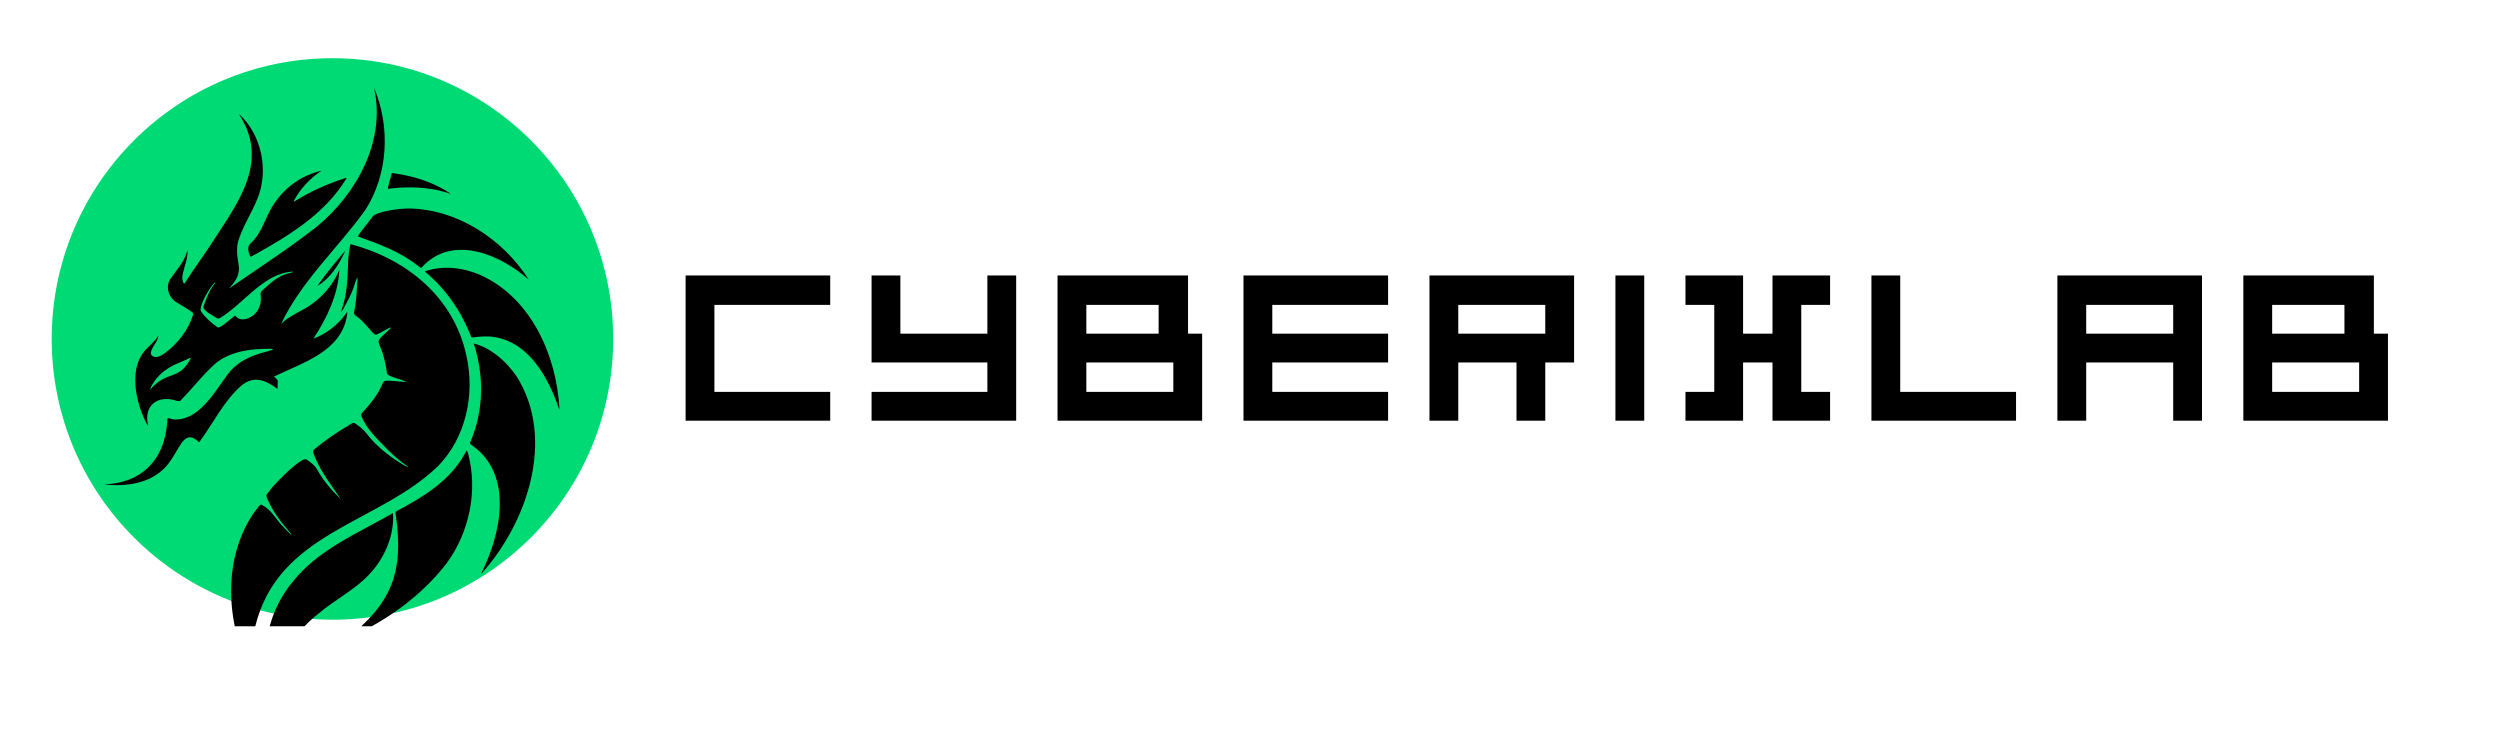
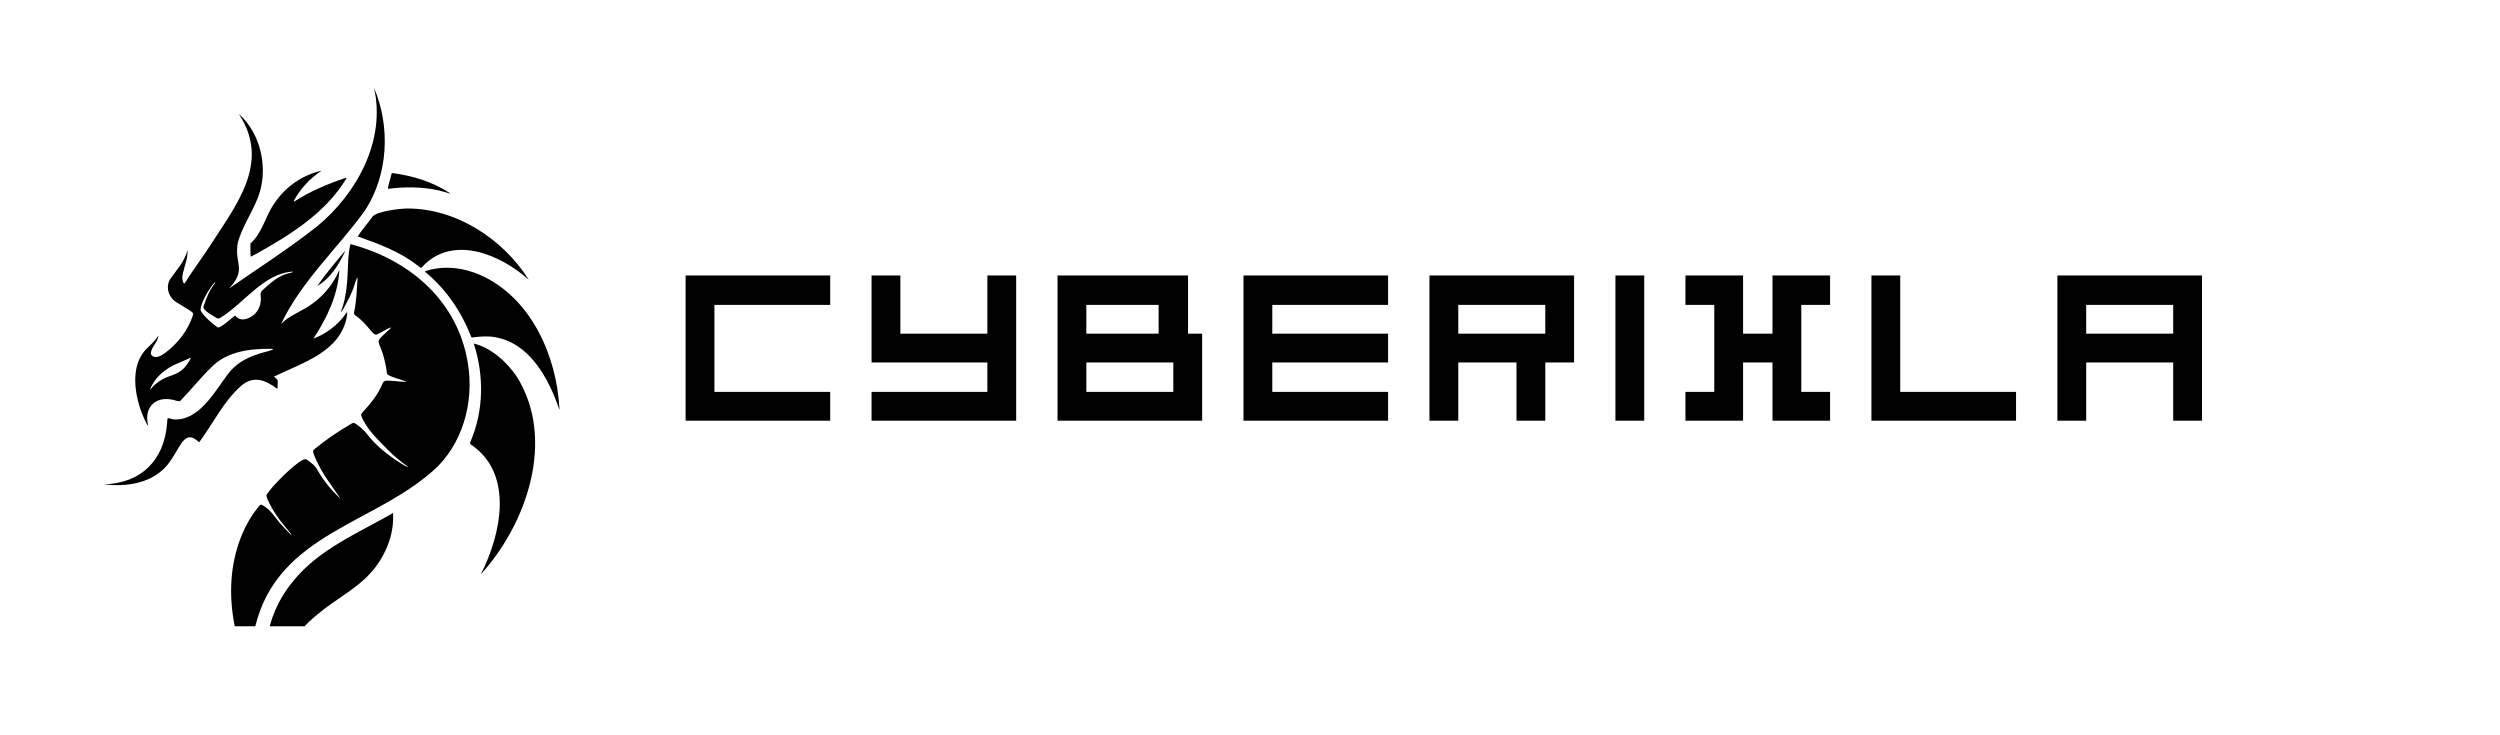
<svg xmlns="http://www.w3.org/2000/svg" width="170" viewBox="0 0 127.5 37.5" height="50" preserveAspectRatio="xMidYMid meet">
  <defs>
    <g />
    <clipPath id="5c95e9e7cf">
      <path d="M 2.637 2.969 L 31.273 2.969 L 31.273 31.605 L 2.637 31.605 Z M 2.637 2.969 " clip-rule="nonzero" />
    </clipPath>
    <clipPath id="2a5fe764ea">
      <path d="M 16.957 2.969 C 9.047 2.969 2.637 9.379 2.637 17.285 C 2.637 25.195 9.047 31.605 16.957 31.605 C 24.863 31.605 31.273 25.195 31.273 17.285 C 31.273 9.379 24.863 2.969 16.957 2.969 Z M 16.957 2.969 " clip-rule="nonzero" />
    </clipPath>
    <clipPath id="5680609498">
      <path d="M 11 12 L 24 12 L 24 31.938 L 11 31.938 Z M 11 12 " clip-rule="nonzero" />
    </clipPath>
    <clipPath id="eb520ba7fb">
      <path d="M 5.293 4.469 L 20 4.469 L 20 25 L 5.293 25 Z M 5.293 4.469 " clip-rule="nonzero" />
    </clipPath>
    <clipPath id="57217066f1">
-       <path d="M 17 22 L 25 22 L 25 31.938 L 17 31.938 Z M 17 22 " clip-rule="nonzero" />
-     </clipPath>
+       </clipPath>
    <clipPath id="8ef5d35470">
      <path d="M 13 26 L 21 26 L 21 31.938 L 13 31.938 Z M 13 26 " clip-rule="nonzero" />
    </clipPath>
    <clipPath id="734ebe181b">
      <path d="M 21 13 L 28.531 13 L 28.531 21 L 21 21 Z M 21 13 " clip-rule="nonzero" />
    </clipPath>
  </defs>
  <g clip-path="url(#5c95e9e7cf)">
    <g clip-path="url(#2a5fe764ea)">
-       <path fill="#00da75" d="M 2.637 2.969 L 31.273 2.969 L 31.273 31.605 L 2.637 31.605 Z M 2.637 2.969 " fill-opacity="1" fill-rule="nonzero" />
-     </g>
+       </g>
  </g>
  <g clip-path="url(#5680609498)">
    <path fill="#000000" d="M 22.332 23.781 C 23.758 22.324 24.23 20.133 23.793 18.168 C 23.164 15.18 20.762 13.223 17.918 12.461 C 17.891 12.449 17.871 12.453 17.863 12.484 C 17.812 12.719 17.777 12.957 17.762 13.199 C 17.719 14.117 17.73 15.055 17.375 15.918 C 17.441 15.875 17.477 15.801 17.52 15.738 C 17.668 15.469 17.812 15.199 17.934 14.918 C 18.051 14.672 18.105 14.387 18.215 14.152 C 18.242 14.172 18.23 14.219 18.234 14.246 C 18.195 14.801 18.18 15.359 18.062 15.906 C 18.047 15.992 18.059 16.051 18.141 16.102 C 18.457 16.309 18.699 16.613 18.945 16.898 C 19.02 16.969 19.105 17.105 19.223 17.055 C 19.469 16.957 19.691 16.777 19.938 16.699 C 19.941 16.73 19.914 16.75 19.891 16.77 C 19.02 17.59 19.312 17.184 19.594 18.297 C 19.656 18.527 19.703 18.758 19.727 18.996 C 19.734 19.062 19.762 19.105 19.816 19.133 C 20.105 19.289 20.449 19.336 20.734 19.484 C 18.816 19.359 20.195 19.184 18.535 20.98 C 18.488 21.043 18.395 21.105 18.422 21.195 C 18.684 21.891 19.27 22.406 19.77 22.934 C 20.082 23.238 20.41 23.527 20.77 23.777 C 20.945 23.941 20.406 23.609 20.383 23.594 C 19.766 23.195 19.176 22.734 18.727 22.148 C 18.559 21.926 18.348 21.75 18.117 21.598 C 18.047 21.543 17.977 21.578 17.906 21.617 C 17.238 22.008 16.586 22.445 15.996 22.941 C 15.902 23.047 16.086 23.332 16.125 23.457 C 16.445 24.172 16.941 24.809 17.371 25.438 C 16.914 25.023 16.512 24.527 16.199 23.988 C 16.07 23.734 15.844 23.574 15.613 23.422 C 15.32 23.34 14.145 24.551 13.918 24.816 C 13.82 24.93 13.73 25.051 13.637 25.168 C 13.555 25.254 13.602 25.359 13.641 25.457 C 13.91 26.086 14.34 26.641 14.785 27.156 C 14.809 27.191 14.855 27.223 14.859 27.266 C 14.848 27.273 14.832 27.266 14.824 27.254 C 14.664 27.094 14.504 26.934 14.352 26.766 C 14.039 26.414 13.805 25.973 13.367 25.758 C 13.297 25.699 13.258 25.77 13.207 25.816 C 13.102 25.957 12.984 26.09 12.887 26.238 C 11.277 28.699 11.559 32.039 12.93 34.566 C 12.742 33.719 12.77 32.812 13.012 31.969 C 14.184 27.125 19.246 26.742 22.332 23.781 Z M 22.332 23.781 " fill-opacity="1" fill-rule="nonzero" />
  </g>
  <g clip-path="url(#eb520ba7fb)">
    <path fill="#000000" d="M 12.344 19.637 C 12.992 19.137 13.559 19.406 14.141 19.828 C 14.148 19.824 14.156 19.805 14.156 19.789 C 14.16 19.691 14.156 19.59 14.164 19.492 C 14.184 19.348 14.062 19.285 13.969 19.207 C 15.418 18.5 17.414 17.938 17.699 16.078 C 17.711 15.992 17.738 15.832 17.637 16 C 17.234 16.574 16.629 17.031 15.984 17.27 C 16.672 16.227 17.242 15.031 17.309 13.762 C 16.898 14.715 16.203 15.418 15.281 15.883 C 14.945 16.07 14.598 16.242 14.332 16.531 C 15.363 14.34 17.223 12.668 18.625 10.719 C 19.805 8.891 19.918 6.457 19.074 4.473 C 19.691 7.156 18.203 9.875 16.164 11.551 C 14.727 12.68 13.18 13.676 11.684 14.711 C 12.621 13.707 11.918 13.465 12.133 12.355 C 12.355 11.574 12.828 10.887 13.129 10.137 C 13.723 8.703 13.34 6.836 12.176 5.805 C 13.84 8.316 12.016 10.488 10.652 12.625 C 10.25 13.23 9.816 13.812 9.434 14.426 C 9.352 14.566 9.281 14.191 9.297 14.141 C 9.305 14.055 9.32 13.973 9.34 13.891 C 9.422 13.516 9.59 13.148 9.562 12.758 C 9.398 13.363 9.039 13.723 8.691 14.219 C 8.414 14.633 8.609 15.195 9.023 15.43 C 9.215 15.547 9.41 15.664 9.602 15.785 C 9.695 15.863 9.891 15.918 9.84 16.074 C 9.594 16.844 9.066 17.516 8.426 17.996 C 8.242 18.121 7.953 18.32 7.754 18.137 C 7.703 18.086 7.68 18.031 7.699 17.957 C 7.73 17.809 7.809 17.684 7.895 17.559 C 7.961 17.453 8.023 17.34 8.062 17.219 C 8.074 17.184 8.09 17.094 8.035 17.172 C 7.879 17.441 7.621 17.621 7.418 17.848 C 6.426 18.945 7.074 20.918 7.531 21.699 C 7.566 21.719 7.551 21.668 7.547 21.648 C 7.348 20.789 7.906 20.215 8.766 20.379 C 8.875 20.383 9.137 20.516 9.203 20.438 C 9.75 19.875 10.23 19.258 10.797 18.715 C 11.586 17.914 12.766 17.777 13.836 17.789 C 14.223 17.801 13.223 18.016 13.184 18.051 C 12.578 18.238 12 18.562 11.621 19.082 C 10.938 19.988 10.133 21.5 8.824 21.387 C 8.512 21.32 8.547 21.227 8.523 21.578 C 8.375 23.484 7.195 24.648 5.293 24.703 C 6.379 24.828 7.594 24.684 8.395 23.867 C 8.699 23.562 8.898 23.176 9.121 22.809 C 9.277 22.555 9.504 22.18 9.852 22.34 C 9.953 22.387 10.043 22.449 10.121 22.527 C 10.148 22.551 10.16 22.551 10.18 22.527 C 10.891 21.562 11.422 20.426 12.344 19.637 Z M 9.723 18.289 C 9.379 18.895 9.18 19 8.539 19.227 C 8.23 19.348 7.949 19.539 7.73 19.789 C 7.711 19.812 7.695 19.852 7.656 19.848 C 7.898 19.238 8.434 18.797 9.023 18.547 C 9.25 18.449 9.48 18.359 9.707 18.25 C 9.711 18.25 9.727 18.258 9.727 18.266 C 9.727 18.273 9.727 18.285 9.723 18.289 Z M 13.59 14.617 C 13.496 14.723 13.258 14.859 13.289 15.012 C 13.332 15.324 13.285 15.641 13.094 15.898 C 12.879 16.195 12.359 16.453 12.051 16.16 C 12.027 16.145 12.008 16.074 11.969 16.105 C 11.84 16.195 11.184 16.816 11.078 16.684 C 10.777 16.457 10.48 16.211 10.266 15.898 C 10.074 15.68 10.754 14.539 10.973 14.395 C 11.004 14.402 10.949 14.457 10.941 14.473 C 10.672 14.809 10.523 15.215 10.383 15.617 C 10.281 15.805 10.902 16.125 11.043 16.215 C 11.109 16.254 11.168 16.254 11.234 16.211 C 12.438 15.48 13.449 13.938 14.926 13.852 C 14.992 13.887 14.789 13.914 14.773 13.926 C 14.305 14.016 13.938 14.309 13.59 14.617 Z M 13.59 14.617 " fill-opacity="1" fill-rule="nonzero" />
  </g>
  <path fill="#000000" d="M 24.16 17.516 C 24.691 19.141 24.676 20.93 24 22.512 C 23.957 22.629 23.957 22.629 24.055 22.699 C 26.23 24.203 25.543 27.285 24.52 29.293 C 26.879 26.703 28.359 22.387 26.348 19.195 C 25.828 18.438 25.055 17.746 24.16 17.516 Z M 24.16 17.516 " fill-opacity="1" fill-rule="nonzero" />
  <g clip-path="url(#57217066f1)">
    <path fill="#000000" d="M 23.82 22.996 C 23.812 22.98 23.797 22.98 23.785 22.996 C 23.727 23.098 23.672 23.199 23.613 23.297 C 22.848 24.582 21.531 25.371 20.246 26.055 C 20.145 26.098 20.176 26.156 20.184 26.246 C 20.605 29.176 19.984 30.773 17.66 32.59 C 19.609 31.727 21.469 30.438 22.785 28.719 C 23.938 27.148 24.383 25.016 23.871 23.125 C 23.859 23.082 23.84 23.039 23.82 22.996 Z M 23.82 22.996 " fill-opacity="1" fill-rule="nonzero" />
  </g>
  <g clip-path="url(#8ef5d35470)">
    <path fill="#000000" d="M 18.828 29.301 C 19.609 28.473 20.121 27.316 20.043 26.164 C 18.254 27.199 16.238 28.012 14.918 29.68 C 13.512 31.367 12.988 34.062 14.391 35.898 C 13.836 34.152 14.867 32.355 16.23 31.305 C 17.062 30.594 18.07 30.102 18.828 29.301 Z M 18.828 29.301 " fill-opacity="1" fill-rule="nonzero" />
  </g>
  <g clip-path="url(#734ebe181b)">
    <path fill="#000000" d="M 28.531 20.824 C 28.383 18.137 27.09 15.211 24.543 14.047 C 23.66 13.648 22.641 13.52 21.707 13.824 C 21.668 13.836 21.664 13.848 21.691 13.871 C 22.742 14.738 23.527 15.887 24.02 17.152 C 24.047 17.215 24.051 17.215 24.117 17.207 C 24.469 17.164 24.824 17.129 25.176 17.184 C 27.008 17.457 27.984 19.305 28.527 20.891 C 28.535 20.871 28.531 20.844 28.531 20.824 Z M 28.531 20.824 " fill-opacity="1" fill-rule="nonzero" />
  </g>
  <path fill="#000000" d="M 18.996 11.051 C 18.758 11.395 18.457 11.707 18.246 12.059 C 19.301 12.434 20.359 12.816 21.258 13.512 C 21.309 13.535 21.457 13.699 21.5 13.648 C 23.047 11.918 25.527 12.973 26.969 14.27 C 25.656 12.188 23.277 10.633 20.781 10.633 C 20.402 10.637 19.23 10.766 18.996 11.051 Z M 18.996 11.051 " fill-opacity="1" fill-rule="nonzero" />
-   <path fill="#000000" d="M 12.773 12.414 C 12.582 12.586 12.676 12.871 12.75 13.059 C 12.766 13.094 12.781 13.098 12.812 13.082 C 12.895 13.039 12.977 12.996 13.055 12.953 C 14.812 11.977 16.625 10.848 17.68 9.078 C 17.617 9.059 17.566 9.102 17.508 9.113 C 16.648 9.406 15.805 9.77 15.039 10.258 C 14.996 10.289 14.957 10.27 14.996 10.223 C 15.332 9.602 15.824 9.086 16.406 8.703 C 15.422 8.922 14.559 9.523 13.996 10.367 C 13.527 11.02 13.395 11.871 12.773 12.414 Z M 12.773 12.414 " fill-opacity="1" fill-rule="nonzero" />
+   <path fill="#000000" d="M 12.773 12.414 C 12.766 13.094 12.781 13.098 12.812 13.082 C 12.895 13.039 12.977 12.996 13.055 12.953 C 14.812 11.977 16.625 10.848 17.68 9.078 C 17.617 9.059 17.566 9.102 17.508 9.113 C 16.648 9.406 15.805 9.77 15.039 10.258 C 14.996 10.289 14.957 10.27 14.996 10.223 C 15.332 9.602 15.824 9.086 16.406 8.703 C 15.422 8.922 14.559 9.523 13.996 10.367 C 13.527 11.02 13.395 11.871 12.773 12.414 Z M 12.773 12.414 " fill-opacity="1" fill-rule="nonzero" />
  <path fill="#000000" d="M 19.805 9.629 C 20.652 9.52 21.52 9.523 22.355 9.707 C 22.555 9.754 22.754 9.816 22.949 9.875 C 22.957 9.875 22.965 9.871 22.961 9.863 C 22.098 9.285 21.074 8.969 20.051 8.832 C 19.953 8.805 19.969 8.891 19.945 8.957 C 19.941 9.031 19.719 9.664 19.805 9.629 Z M 19.805 9.629 " fill-opacity="1" fill-rule="nonzero" />
  <path fill="#000000" d="M 17.574 12.824 C 17.094 13.391 16.602 13.977 16.184 14.582 C 16.836 14.207 17.277 13.512 17.594 12.832 C 17.586 12.824 17.582 12.816 17.574 12.824 Z M 17.574 12.824 " fill-opacity="1" fill-rule="nonzero" />
  <g fill="#000000" fill-opacity="1">
    <g transform="translate(34.216, 21.455)">
      <g>
        <path d="M 8.125 0 L 8.125 -1.469 L 2.219 -1.469 L 2.219 -5.906 L 8.125 -5.906 L 8.125 -7.406 L 0.75 -7.406 L 0.75 0 Z M 8.125 0 " />
      </g>
    </g>
  </g>
  <g fill="#000000" fill-opacity="1">
    <g transform="translate(43.7, 21.455)">
      <g>
        <path d="M 8.125 0 L 8.125 -7.406 L 6.656 -7.406 L 6.656 -4.438 L 2.219 -4.438 L 2.219 -7.406 L 0.75 -7.406 L 0.75 -2.969 L 6.656 -2.969 L 6.656 -1.469 L 0.75 -1.469 L 0.75 0 Z M 8.125 0 " />
      </g>
    </g>
  </g>
  <g fill="#000000" fill-opacity="1">
    <g transform="translate(53.184, 21.455)">
      <g>
        <path d="M 8.125 0 L 8.125 -4.438 L 7.406 -4.438 L 7.406 -7.406 L 0.75 -7.406 L 0.75 0 Z M 5.906 -4.438 L 2.219 -4.438 L 2.219 -5.906 L 5.906 -5.906 Z M 6.656 -1.469 L 2.219 -1.469 L 2.219 -2.969 L 6.656 -2.969 Z M 6.656 -1.469 " />
      </g>
    </g>
  </g>
  <g fill="#000000" fill-opacity="1">
    <g transform="translate(62.668, 21.455)">
      <g>
        <path d="M 8.125 0 L 8.125 -1.469 L 2.219 -1.469 L 2.219 -2.969 L 8.125 -2.969 L 8.125 -4.438 L 2.219 -4.438 L 2.219 -5.906 L 8.125 -5.906 L 8.125 -7.406 L 0.75 -7.406 L 0.75 0 Z M 8.125 0 " />
      </g>
    </g>
  </g>
  <g fill="#000000" fill-opacity="1">
    <g transform="translate(72.153, 21.455)">
      <g>
        <path d="M 8.125 -2.969 L 8.125 -7.406 L 0.75 -7.406 L 0.75 0 L 2.219 0 L 2.219 -2.969 L 5.188 -2.969 L 5.188 0 L 6.656 0 L 6.656 -2.969 Z M 6.656 -4.438 L 2.219 -4.438 L 2.219 -5.906 L 6.656 -5.906 Z M 6.656 -4.438 " />
      </g>
    </g>
  </g>
  <g fill="#000000" fill-opacity="1">
    <g transform="translate(81.637, 21.455)">
      <g>
        <path d="M 2.219 0 L 2.219 -7.406 L 0.75 -7.406 L 0.75 0 Z M 2.219 0 " />
      </g>
    </g>
  </g>
  <g fill="#000000" fill-opacity="1">
    <g transform="translate(85.209, 21.455)">
      <g>
        <path d="M 8.125 0 L 8.125 -1.469 L 6.656 -1.469 L 6.656 -5.906 L 8.125 -5.906 L 8.125 -7.406 L 5.188 -7.406 L 5.188 -4.438 L 3.688 -4.438 L 3.688 -7.406 L 0.75 -7.406 L 0.75 -5.906 L 2.219 -5.906 L 2.219 -1.469 L 0.75 -1.469 L 0.75 0 L 3.688 0 L 3.688 -2.969 L 5.188 -2.969 L 5.188 0 Z M 8.125 0 " />
      </g>
    </g>
  </g>
  <g fill="#000000" fill-opacity="1">
    <g transform="translate(94.693, 21.455)">
      <g>
        <path d="M 8.125 0 L 8.125 -1.469 L 2.219 -1.469 L 2.219 -7.406 L 0.75 -7.406 L 0.75 0 Z M 8.125 0 " />
      </g>
    </g>
  </g>
  <g fill="#000000" fill-opacity="1">
    <g transform="translate(104.177, 21.455)">
      <g>
        <path d="M 8.125 0 L 8.125 -7.406 L 0.75 -7.406 L 0.75 0 L 2.219 0 L 2.219 -2.969 L 6.656 -2.969 L 6.656 0 Z M 6.656 -4.438 L 2.219 -4.438 L 2.219 -5.906 L 6.656 -5.906 Z M 6.656 -4.438 " />
      </g>
    </g>
  </g>
  <g fill="#000000" fill-opacity="1">
    <g transform="translate(113.661, 21.455)">
      <g>
-         <path d="M 8.125 0 L 8.125 -4.438 L 7.406 -4.438 L 7.406 -7.406 L 0.75 -7.406 L 0.75 0 Z M 5.906 -4.438 L 2.219 -4.438 L 2.219 -5.906 L 5.906 -5.906 Z M 6.656 -1.469 L 2.219 -1.469 L 2.219 -2.969 L 6.656 -2.969 Z M 6.656 -1.469 " />
-       </g>
+         </g>
    </g>
  </g>
</svg>